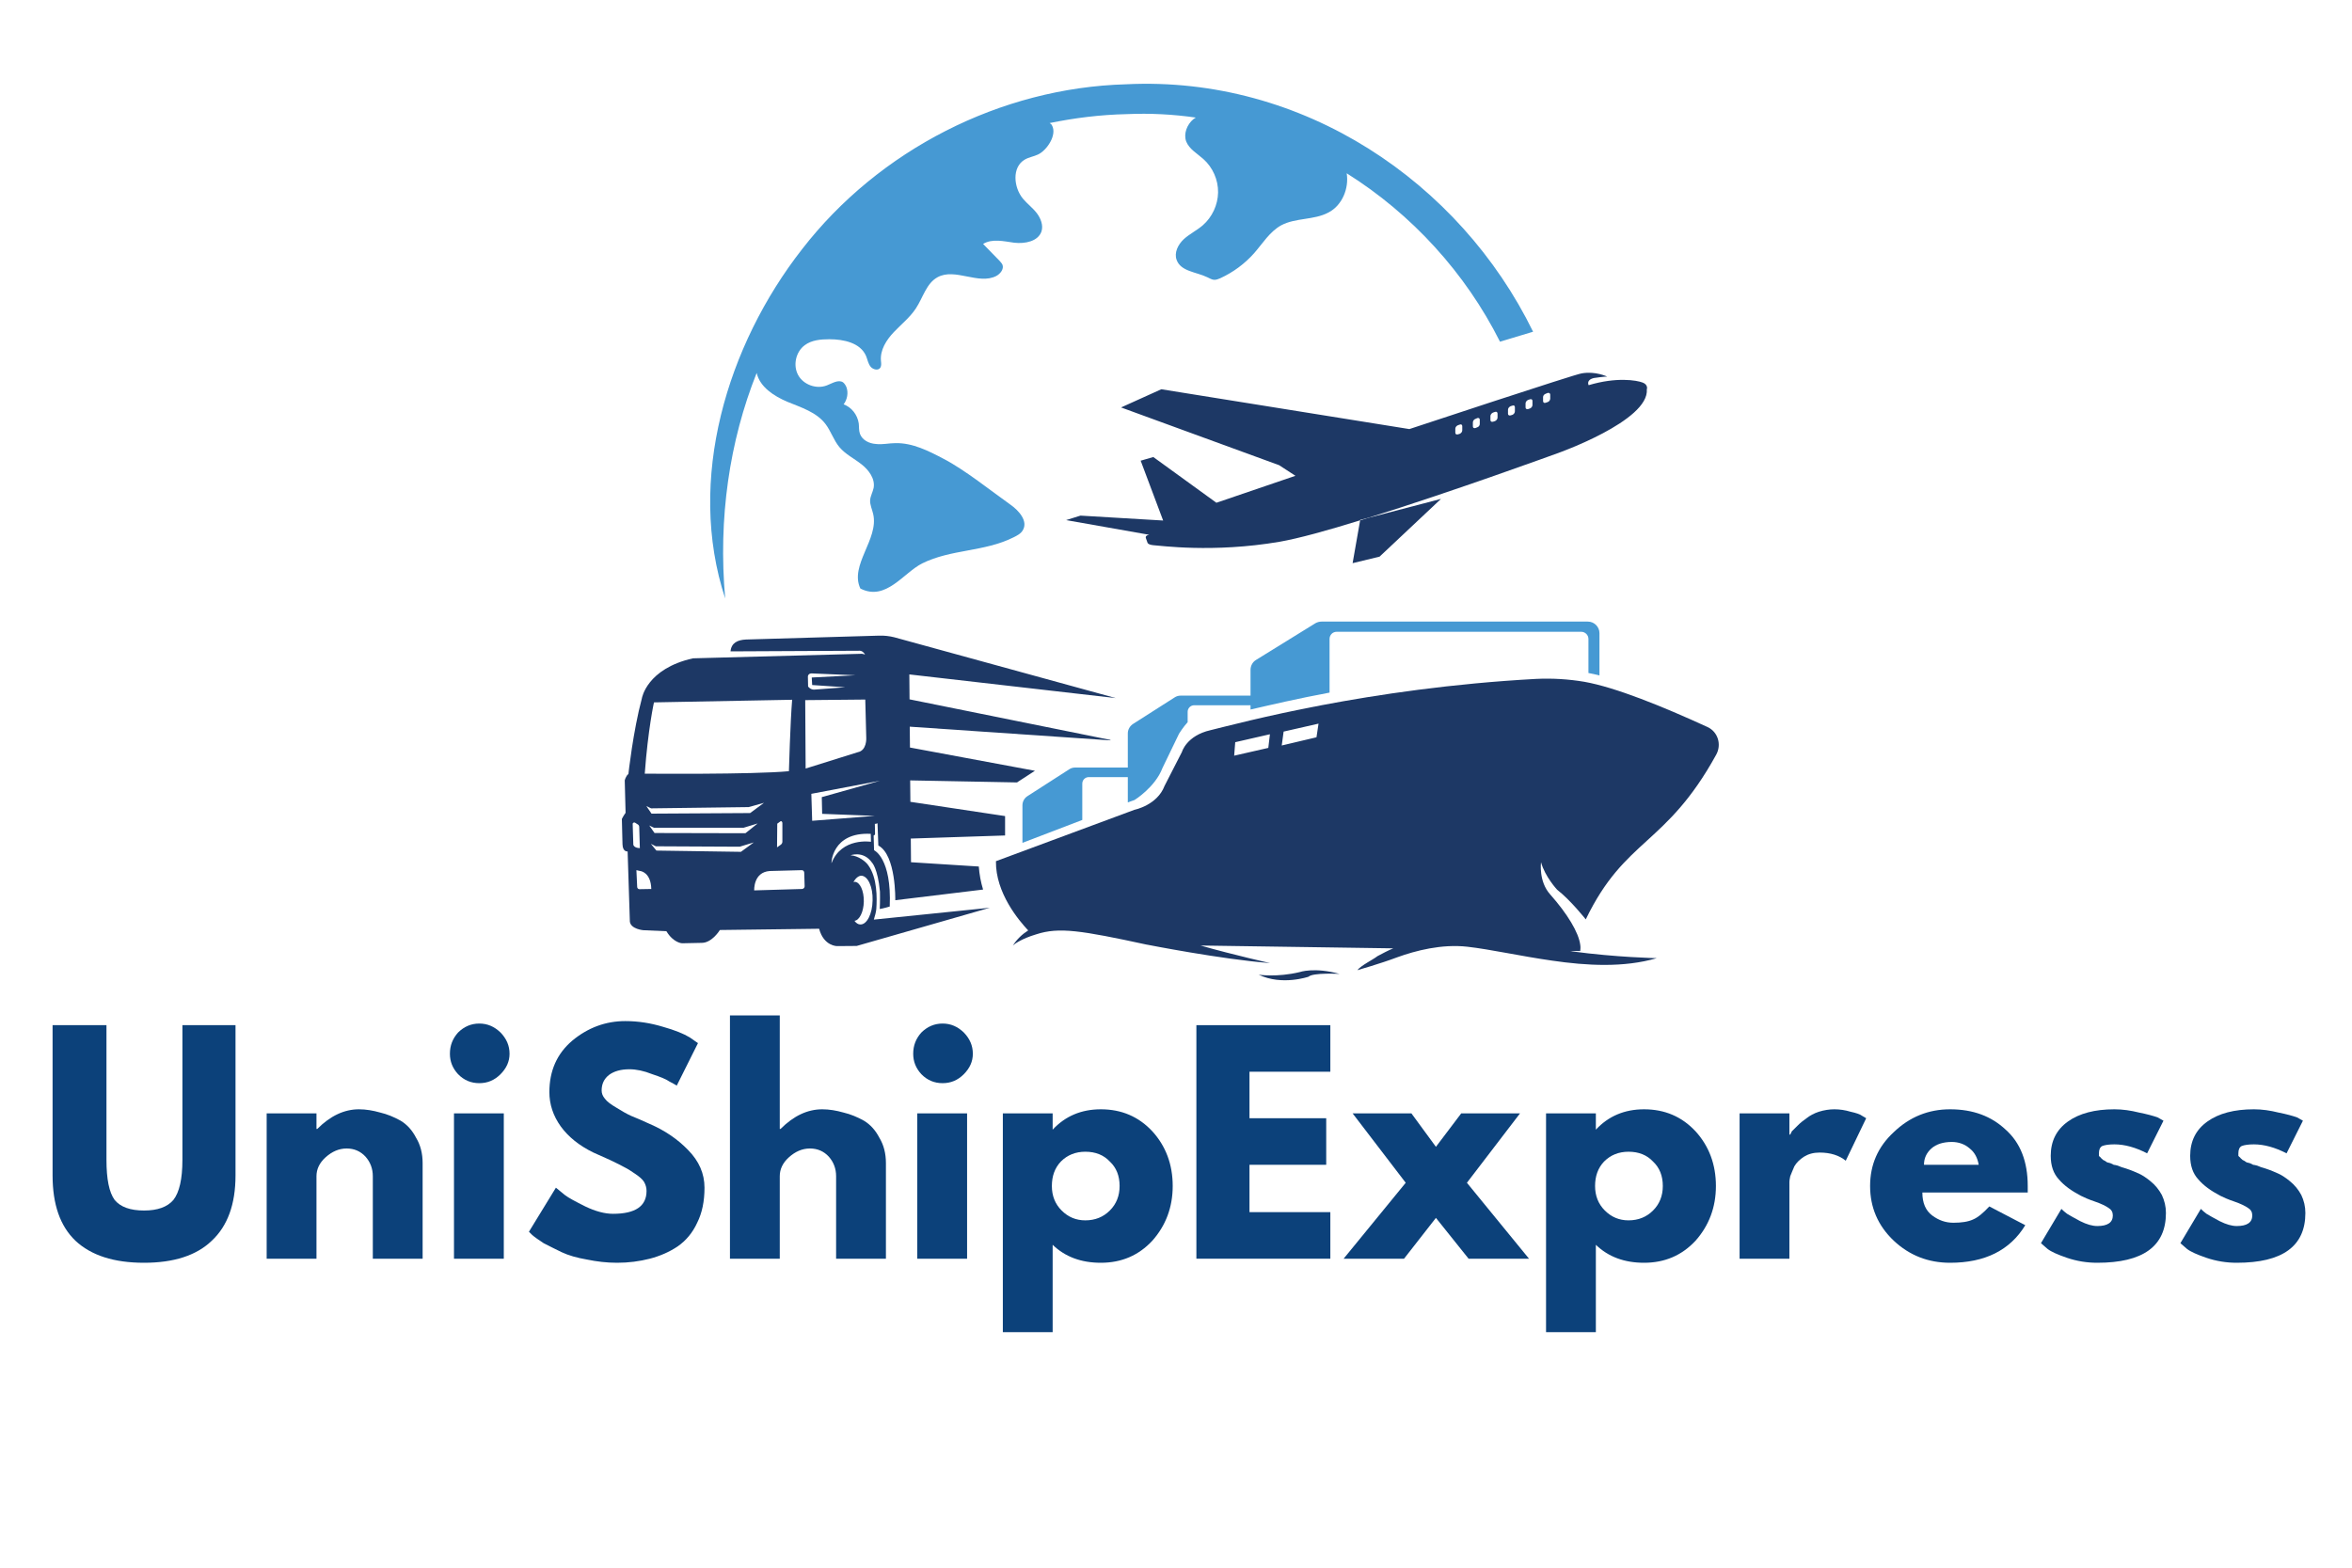
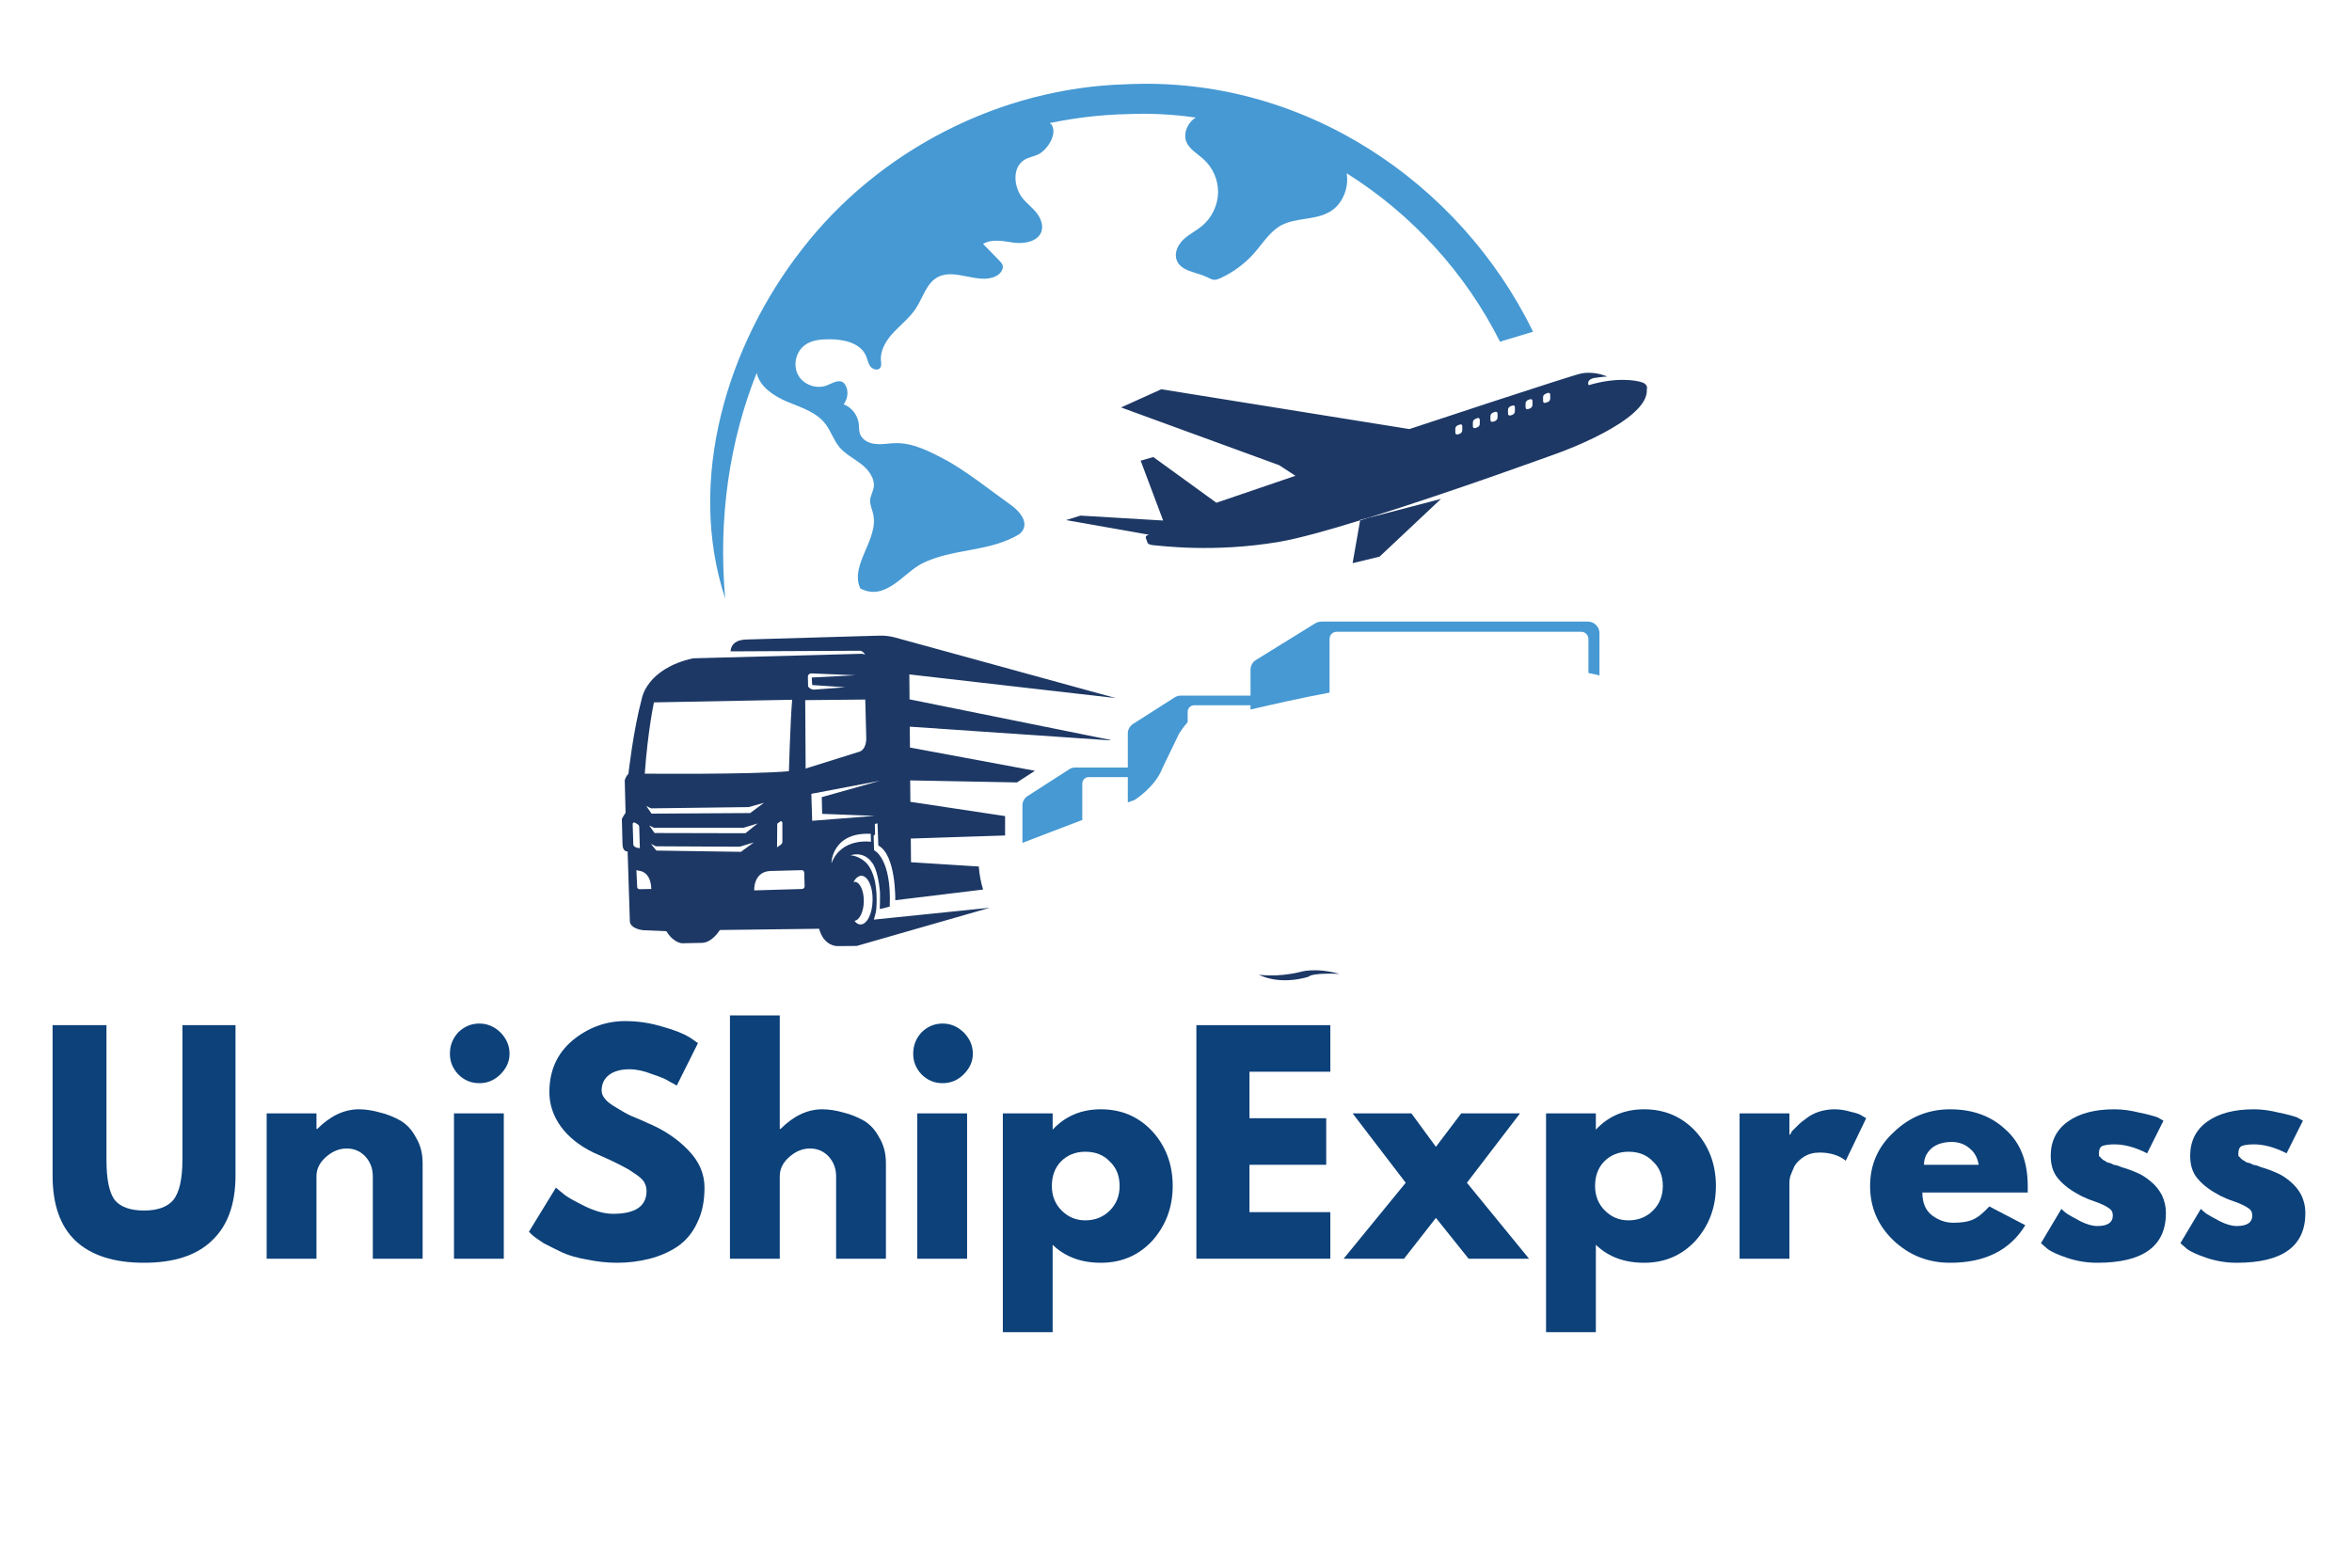
<svg xmlns="http://www.w3.org/2000/svg" width="60" zoomAndPan="magnify" viewBox="0 0 45 30" height="40" preserveAspectRatio="xMidYMid meet" version="1.0">
  <defs>
    <g />
    <clipPath id="3c2ea080c4">
-       <path d="M 11.895 12 L 22 12 L 22 18.867 L 11.895 18.867 Z M 11.895 12 " clip-rule="nonzero" />
+       <path d="M 11.895 12 L 22 12 L 22 18.867 L 11.895 18.867 Z " clip-rule="nonzero" />
    </clipPath>
    <clipPath id="0ed03735b9">
      <path d="M 24 18 L 26 18 L 26 18.867 L 24 18.867 Z M 24 18 " clip-rule="nonzero" />
    </clipPath>
    <clipPath id="c7d9b77b8e">
      <path d="M 19 12 L 32.941 12 L 32.941 18.867 L 19 18.867 Z M 19 12 " clip-rule="nonzero" />
    </clipPath>
    <clipPath id="beb664fd75">
      <path d="M 13 1.445 L 30 1.445 L 30 12 L 13 12 Z M 13 1.445 " clip-rule="nonzero" />
    </clipPath>
    <clipPath id="e9ef9cd717">
      <path d="M 41 21 L 44.273 21 L 44.273 25 L 41 25 Z M 41 21 " clip-rule="nonzero" />
    </clipPath>
  </defs>
  <g clip-path="url(#3c2ea080c4)">
    <path fill="#1d3865" d="M 16.719 17.598 C 16.742 17.523 16.762 17.449 16.766 17.395 C 16.781 17.18 16.785 16.797 16.613 16.559 C 16.566 16.488 16.422 16.375 16.273 16.367 C 16.273 16.367 16.52 16.273 16.684 16.508 C 16.684 16.508 16.793 16.613 16.836 17.062 C 16.836 17.062 16.84 17.258 16.832 17.395 C 16.891 17.387 17.023 17.348 17.023 17.348 C 17.062 16.418 16.723 16.27 16.723 16.27 L 16.715 15.988 C 16.715 15.988 16.719 15.988 16.719 15.988 C 16.746 15.977 16.742 15.953 16.742 15.953 L 16.738 15.766 C 16.758 15.766 16.773 15.762 16.789 15.754 C 16.797 15.93 16.801 16.078 16.805 16.18 C 17.148 16.363 17.129 17.227 17.129 17.227 L 18.809 17.023 C 18.766 16.883 18.738 16.734 18.727 16.582 L 17.43 16.5 L 17.426 16.047 L 19.23 15.988 L 19.23 15.617 L 17.418 15.344 L 17.414 14.934 L 19.461 14.973 C 19.469 14.965 19.477 14.957 19.488 14.953 L 19.801 14.75 L 17.41 14.305 L 17.406 13.906 L 21.246 14.168 L 21.246 14.16 L 17.402 13.383 L 17.398 12.906 L 21.348 13.359 L 17.109 12.195 C 17.016 12.172 16.914 12.16 16.816 12.164 L 14.273 12.238 C 14.113 12.246 13.992 12.301 13.977 12.465 L 16.434 12.453 C 16.484 12.449 16.527 12.48 16.551 12.527 C 16.5 12.504 16.457 12.512 16.457 12.512 L 13.258 12.598 C 12.371 12.797 12.281 13.363 12.281 13.363 C 12.113 13.988 12.023 14.812 12.023 14.812 C 11.973 14.848 11.953 14.934 11.953 14.934 L 11.969 15.555 C 11.926 15.613 11.898 15.672 11.898 15.672 C 11.898 15.672 11.91 16.141 11.91 16.156 C 11.914 16.309 12.008 16.293 12.008 16.293 L 12.051 17.637 C 12.07 17.781 12.309 17.801 12.309 17.801 L 12.75 17.82 C 12.887 18.047 13.051 18.051 13.051 18.051 L 13.426 18.043 C 13.625 18.043 13.773 17.797 13.773 17.797 L 15.672 17.773 C 15.762 18.109 16.016 18.105 16.016 18.105 L 16.023 18.105 L 16.391 18.102 L 18.938 17.371 Z M 15.535 12.887 L 16.367 12.922 L 15.531 12.965 L 15.539 13.109 L 16.172 13.152 L 15.602 13.195 C 15.508 13.211 15.461 13.137 15.461 13.137 L 15.457 12.941 C 15.469 12.879 15.535 12.887 15.535 12.887 Z M 12.512 13.441 L 15.156 13.391 C 15.121 13.801 15.094 14.758 15.094 14.758 C 14.395 14.824 12.336 14.805 12.336 14.805 C 12.398 13.957 12.512 13.441 12.512 13.441 Z M 14.969 15.75 L 14.969 16.109 C 14.969 16.133 14.953 16.156 14.934 16.168 L 14.867 16.215 C 14.867 16.215 14.871 15.77 14.871 15.762 L 14.93 15.719 C 14.949 15.703 14.969 15.727 14.969 15.75 Z M 14.352 15.559 L 12.465 15.57 L 12.367 15.426 L 12.457 15.469 L 14.324 15.445 L 14.617 15.363 Z M 14.496 15.758 L 14.262 15.945 L 12.523 15.941 L 12.422 15.797 L 12.512 15.84 L 14.227 15.84 Z M 12.117 16.164 L 12.105 15.766 C 12.105 15.746 12.129 15.734 12.148 15.742 L 12.203 15.777 C 12.219 15.785 12.23 15.805 12.23 15.824 L 12.242 16.23 C 12.125 16.227 12.117 16.164 12.117 16.164 Z M 12.234 17.016 C 12.211 17.016 12.191 16.996 12.191 16.973 L 12.176 16.652 L 12.25 16.668 C 12.25 16.668 12.453 16.688 12.461 17.012 Z M 14.176 16.301 L 12.559 16.277 L 12.453 16.148 L 12.547 16.195 L 14.152 16.203 L 14.422 16.121 Z M 15.344 17.012 L 14.43 17.039 C 14.43 17.039 14.41 16.691 14.727 16.668 L 15.336 16.652 C 15.363 16.648 15.387 16.672 15.387 16.699 L 15.395 16.961 C 15.395 16.988 15.371 17.012 15.344 17.012 Z M 15.406 13.398 L 16.555 13.387 L 16.574 14.125 C 16.574 14.125 16.586 14.363 16.41 14.395 L 15.414 14.707 Z M 15.539 15.707 L 15.523 15.191 L 16.836 14.941 L 15.723 15.254 L 15.73 15.574 L 16.738 15.613 Z M 15.91 16.516 C 15.902 16.535 15.91 15.918 16.66 15.957 L 16.664 16.109 C 16.664 16.109 16.102 16.02 15.91 16.516 Z M 16.461 17.691 C 16.418 17.691 16.379 17.664 16.348 17.621 C 16.441 17.613 16.523 17.453 16.527 17.254 C 16.531 17.047 16.453 16.879 16.355 16.875 C 16.344 16.875 16.336 16.879 16.328 16.879 C 16.371 16.805 16.426 16.758 16.48 16.758 C 16.605 16.762 16.703 16.973 16.695 17.23 C 16.691 17.488 16.586 17.695 16.461 17.691 Z M 16.461 17.691 " fill-opacity="1" fill-rule="nonzero" />
  </g>
  <path fill="#4699d3" d="M 20.707 14.996 C 20.707 14.926 20.762 14.871 20.832 14.871 L 21.578 14.871 L 21.578 15.355 L 21.707 15.309 C 21.707 15.309 22.102 15.066 22.242 14.695 L 22.559 14.039 C 22.559 14.039 22.637 13.914 22.723 13.82 L 22.723 13.621 C 22.723 13.551 22.781 13.496 22.848 13.496 L 23.926 13.496 L 23.926 13.578 C 24.316 13.488 24.832 13.367 25.438 13.254 L 25.438 12.227 C 25.438 12.152 25.496 12.09 25.574 12.09 L 30.254 12.09 C 30.328 12.09 30.391 12.152 30.391 12.227 L 30.391 12.879 C 30.457 12.891 30.527 12.906 30.602 12.926 L 30.602 12.117 C 30.602 11.996 30.504 11.895 30.379 11.895 L 25.285 11.895 C 25.246 11.895 25.203 11.906 25.168 11.926 L 24.031 12.629 C 23.965 12.668 23.926 12.742 23.926 12.82 L 23.926 13.312 L 22.586 13.312 C 22.547 13.312 22.508 13.324 22.477 13.344 L 21.676 13.855 C 21.617 13.895 21.578 13.961 21.578 14.035 L 21.578 14.688 L 20.57 14.688 C 20.531 14.688 20.492 14.699 20.461 14.719 L 19.66 15.234 C 19.602 15.27 19.562 15.336 19.562 15.41 L 19.562 16.129 L 20.707 15.691 Z M 20.707 14.996 " fill-opacity="1" fill-rule="nonzero" />
  <g clip-path="url(#0ed03735b9)">
    <path fill="#1d3865" d="M 24.867 18.602 C 24.43 18.707 24.082 18.652 24.082 18.652 C 24.527 18.867 25.035 18.691 25.035 18.691 C 25.121 18.609 25.629 18.637 25.629 18.637 C 25.145 18.504 24.867 18.602 24.867 18.602 Z M 24.867 18.602 " fill-opacity="1" fill-rule="nonzero" />
  </g>
  <g clip-path="url(#c7d9b77b8e)">
-     <path fill="#1d3865" d="M 32.672 13.914 C 31.805 13.516 30.906 13.152 30.312 13.047 C 30.008 12.996 29.699 12.977 29.387 12.992 C 26.168 13.168 23.742 13.832 23.16 13.973 C 22.699 14.078 22.613 14.391 22.613 14.391 L 22.281 15.039 C 22.141 15.41 21.707 15.496 21.707 15.496 L 19.055 16.48 C 19.047 17.09 19.496 17.617 19.672 17.805 C 19.555 17.879 19.453 17.977 19.379 18.094 C 19.402 18.07 19.539 17.965 19.828 17.879 C 20.262 17.738 20.684 17.805 21.945 18.078 C 21.949 18.078 21.949 18.078 21.949 18.078 C 21.949 18.078 23.375 18.359 24.301 18.43 C 24.301 18.43 23.629 18.281 22.969 18.094 L 26.656 18.148 C 26.555 18.191 26.457 18.242 26.355 18.297 C 26.266 18.367 26.043 18.473 25.969 18.566 C 25.969 18.566 26.41 18.441 26.73 18.32 C 27.086 18.191 27.582 18.062 28.074 18.117 C 28.523 18.168 29.09 18.297 29.695 18.383 C 30.359 18.48 31.066 18.52 31.699 18.336 C 31.699 18.336 30.914 18.32 30.086 18.207 C 30.07 18.203 30.055 18.199 30.035 18.199 L 30.234 18.199 C 30.238 18.164 30.242 18.125 30.234 18.078 C 30.203 17.844 29.992 17.492 29.66 17.117 C 29.434 16.867 29.484 16.5 29.484 16.5 C 29.559 16.777 29.793 17.027 29.793 17.027 C 30.051 17.227 30.34 17.594 30.34 17.594 C 31.094 16.031 31.871 16.195 32.836 14.441 C 32.941 14.25 32.871 14.008 32.672 13.914 Z M 24.266 14.312 L 23.613 14.461 L 23.633 14.203 L 24.297 14.051 Z M 25.188 14.109 L 24.523 14.266 L 24.559 14 L 25.227 13.848 Z M 25.188 14.109 " fill-opacity="1" fill-rule="nonzero" />
-   </g>
+     </g>
  <path fill="#1d3865" d="M 31.426 7.32 C 31.312 7.277 30.93 7.211 30.395 7.371 C 30.395 7.371 30.34 7.27 30.496 7.234 C 30.496 7.234 30.703 7.203 30.75 7.207 C 30.75 7.207 30.527 7.098 30.262 7.145 C 30.148 7.156 26.965 8.211 26.965 8.211 L 22.219 7.449 L 21.449 7.797 L 24.473 8.902 L 24.785 9.105 L 23.273 9.621 L 22.066 8.746 L 21.824 8.816 L 22.254 9.961 L 20.672 9.867 L 20.398 9.953 L 21.988 10.234 C 21.988 10.234 21.91 10.242 21.922 10.293 L 21.957 10.391 C 21.957 10.391 21.973 10.426 22.074 10.434 C 22.176 10.438 23.207 10.586 24.484 10.367 C 24.84 10.305 25.398 10.152 26.023 9.957 L 26.023 9.949 L 26.176 9.91 C 27.805 9.402 29.793 8.676 29.793 8.676 C 29.793 8.676 31.559 8.055 31.508 7.449 C 31.512 7.449 31.535 7.359 31.426 7.32 Z M 27.977 8.234 C 27.977 8.262 27.957 8.289 27.93 8.301 L 27.895 8.312 C 27.867 8.32 27.844 8.309 27.844 8.281 L 27.844 8.203 C 27.844 8.176 27.867 8.148 27.895 8.137 L 27.93 8.125 C 27.957 8.113 27.977 8.129 27.977 8.156 Z M 28.312 8.113 C 28.312 8.141 28.293 8.168 28.266 8.176 L 28.23 8.191 C 28.203 8.199 28.18 8.188 28.18 8.16 L 28.18 8.082 C 28.18 8.055 28.203 8.023 28.23 8.016 L 28.266 8 C 28.293 7.992 28.312 8.008 28.312 8.031 Z M 28.652 7.992 C 28.652 8.02 28.629 8.047 28.602 8.059 L 28.566 8.07 C 28.539 8.078 28.516 8.066 28.516 8.039 L 28.516 7.961 C 28.516 7.934 28.539 7.906 28.566 7.895 L 28.602 7.883 C 28.629 7.871 28.652 7.887 28.652 7.914 Z M 28.984 7.871 C 28.984 7.898 28.965 7.926 28.938 7.938 L 28.902 7.949 C 28.875 7.957 28.852 7.945 28.852 7.918 L 28.852 7.84 C 28.852 7.812 28.875 7.785 28.902 7.773 L 28.938 7.762 C 28.965 7.75 28.984 7.766 28.984 7.793 Z M 29.32 7.75 C 29.32 7.777 29.301 7.805 29.273 7.816 L 29.238 7.828 C 29.211 7.836 29.188 7.824 29.188 7.797 L 29.188 7.719 C 29.188 7.691 29.211 7.664 29.238 7.652 L 29.273 7.641 C 29.301 7.633 29.32 7.645 29.32 7.672 Z M 29.66 7.629 C 29.66 7.656 29.637 7.688 29.609 7.695 L 29.574 7.707 C 29.547 7.719 29.523 7.703 29.523 7.676 L 29.523 7.598 C 29.523 7.57 29.547 7.543 29.574 7.535 L 29.609 7.52 C 29.637 7.512 29.66 7.527 29.66 7.551 Z M 29.66 7.629 " fill-opacity="1" fill-rule="nonzero" />
  <path fill="#1d3865" d="M 25.879 10.777 L 26.395 10.652 L 27.57 9.547 L 26.18 9.91 C 26.125 9.93 26.074 9.941 26.023 9.957 Z M 25.879 10.777 " fill-opacity="1" fill-rule="nonzero" />
  <g clip-path="url(#beb664fd75)">
    <path fill="#4699d3" d="M 28.699 6.539 L 29.332 6.348 C 27.93 3.48 24.926 1.445 21.543 1.613 C 19.141 1.68 16.816 2.871 15.348 4.766 C 13.91 6.605 13.129 9.184 13.875 11.453 C 13.738 9.918 13.957 8.441 14.477 7.137 C 14.539 7.406 14.805 7.578 15.062 7.688 C 15.328 7.797 15.621 7.887 15.793 8.113 C 15.898 8.25 15.949 8.422 16.059 8.555 C 16.172 8.691 16.34 8.773 16.48 8.883 C 16.621 8.992 16.746 9.16 16.715 9.336 C 16.699 9.414 16.656 9.488 16.648 9.566 C 16.641 9.66 16.688 9.75 16.707 9.84 C 16.816 10.32 16.25 10.816 16.461 11.262 C 16.949 11.512 17.285 10.961 17.645 10.781 C 18.195 10.508 18.832 10.562 19.387 10.285 C 19.457 10.25 19.531 10.215 19.57 10.145 C 19.672 9.973 19.496 9.773 19.336 9.66 C 18.973 9.402 18.449 8.984 18.055 8.781 C 17.766 8.629 17.461 8.473 17.133 8.48 C 17.008 8.48 16.883 8.512 16.758 8.496 C 16.629 8.488 16.496 8.422 16.453 8.301 C 16.43 8.238 16.438 8.168 16.43 8.102 C 16.406 7.938 16.293 7.793 16.141 7.738 C 16.211 7.645 16.234 7.516 16.195 7.41 C 16.18 7.375 16.16 7.34 16.129 7.316 C 16.039 7.258 15.922 7.336 15.82 7.375 C 15.621 7.453 15.371 7.363 15.27 7.176 C 15.168 6.988 15.227 6.73 15.398 6.605 C 15.527 6.508 15.703 6.492 15.867 6.492 C 16.141 6.492 16.461 6.559 16.57 6.812 C 16.598 6.879 16.609 6.957 16.656 7.016 C 16.703 7.074 16.805 7.098 16.844 7.035 C 16.867 6.996 16.859 6.949 16.855 6.906 C 16.836 6.699 16.957 6.508 17.102 6.355 C 17.242 6.207 17.41 6.074 17.523 5.902 C 17.66 5.695 17.723 5.422 17.938 5.305 C 18.273 5.121 18.723 5.457 19.062 5.281 C 19.141 5.238 19.211 5.148 19.18 5.066 C 19.168 5.039 19.145 5.016 19.125 4.992 C 19.02 4.883 18.914 4.777 18.809 4.668 C 18.984 4.562 19.203 4.617 19.406 4.645 C 19.609 4.668 19.859 4.621 19.926 4.43 C 19.965 4.309 19.91 4.176 19.836 4.078 C 19.758 3.977 19.656 3.902 19.574 3.805 C 19.391 3.586 19.359 3.199 19.605 3.055 C 19.684 3.008 19.777 2.996 19.859 2.957 C 20.023 2.883 20.234 2.582 20.125 2.395 C 20.117 2.379 20.102 2.367 20.082 2.355 C 20.555 2.258 21.047 2.195 21.559 2.184 C 22.008 2.164 22.449 2.188 22.879 2.25 C 22.863 2.262 22.848 2.27 22.832 2.281 C 22.711 2.383 22.641 2.559 22.695 2.707 C 22.754 2.855 22.906 2.938 23.023 3.043 C 23.203 3.203 23.309 3.441 23.305 3.684 C 23.301 3.922 23.191 4.156 23.012 4.312 C 22.898 4.41 22.758 4.477 22.648 4.578 C 22.539 4.68 22.461 4.836 22.512 4.973 C 22.59 5.195 22.887 5.203 23.098 5.305 C 23.141 5.324 23.188 5.355 23.234 5.355 C 23.273 5.355 23.312 5.34 23.348 5.324 C 23.594 5.211 23.816 5.047 23.996 4.844 C 24.16 4.656 24.293 4.434 24.512 4.312 C 24.789 4.164 25.141 4.215 25.418 4.066 C 25.68 3.93 25.812 3.605 25.766 3.316 C 27.012 4.098 28.039 5.223 28.699 6.539 Z M 28.699 6.539 " fill-opacity="1" fill-rule="nonzero" />
  </g>
  <g fill="#0c417a" fill-opacity="1">
    <g transform="translate(0.74, 24.087)">
      <g>
        <path d="M 3.766 -4.469 L 3.766 -1.594 C 3.766 -1.039 3.613 -0.625 3.312 -0.344 C 3.02 -0.062 2.586 0.078 2.016 0.078 C 1.441 0.078 1.004 -0.062 0.703 -0.344 C 0.41 -0.625 0.266 -1.039 0.266 -1.594 L 0.266 -4.469 L 1.297 -4.469 L 1.297 -1.891 C 1.297 -1.523 1.348 -1.27 1.453 -1.125 C 1.566 -0.988 1.754 -0.922 2.016 -0.922 C 2.273 -0.922 2.461 -0.988 2.578 -1.125 C 2.691 -1.27 2.75 -1.523 2.75 -1.891 L 2.75 -4.469 Z M 3.766 -4.469 " />
      </g>
    </g>
  </g>
  <g fill="#0c417a" fill-opacity="1">
    <g transform="translate(4.774, 24.087)">
      <g>
        <path d="M 0.328 0 L 0.328 -2.781 L 1.281 -2.781 L 1.281 -2.484 L 1.297 -2.484 C 1.547 -2.734 1.812 -2.859 2.094 -2.859 C 2.227 -2.859 2.363 -2.836 2.5 -2.797 C 2.633 -2.766 2.766 -2.711 2.891 -2.641 C 3.016 -2.566 3.113 -2.457 3.188 -2.312 C 3.27 -2.176 3.312 -2.016 3.312 -1.828 L 3.312 0 L 2.359 0 L 2.359 -1.578 C 2.359 -1.723 2.312 -1.848 2.219 -1.953 C 2.125 -2.055 2.004 -2.109 1.859 -2.109 C 1.711 -2.109 1.578 -2.051 1.453 -1.938 C 1.336 -1.832 1.281 -1.711 1.281 -1.578 L 1.281 0 Z M 0.328 0 " />
      </g>
    </g>
  </g>
  <g fill="#0c417a" fill-opacity="1">
    <g transform="translate(8.358, 24.087)">
      <g>
        <path d="M 0.406 -4.328 C 0.52 -4.441 0.656 -4.5 0.812 -4.5 C 0.969 -4.5 1.102 -4.441 1.219 -4.328 C 1.332 -4.211 1.391 -4.078 1.391 -3.922 C 1.391 -3.773 1.332 -3.645 1.219 -3.531 C 1.102 -3.414 0.969 -3.359 0.812 -3.359 C 0.656 -3.359 0.52 -3.414 0.406 -3.531 C 0.301 -3.645 0.25 -3.773 0.25 -3.922 C 0.25 -4.078 0.301 -4.211 0.406 -4.328 Z M 0.328 -2.781 L 0.328 0 L 1.281 0 L 1.281 -2.781 Z M 0.328 -2.781 " />
      </g>
    </g>
  </g>
  <g fill="#0c417a" fill-opacity="1">
    <g transform="translate(9.995, 24.087)">
      <g>
        <path d="M 1.969 -4.547 C 2.219 -4.547 2.457 -4.508 2.688 -4.438 C 2.914 -4.375 3.086 -4.305 3.203 -4.234 L 3.359 -4.125 L 2.953 -3.312 C 2.922 -3.332 2.875 -3.359 2.812 -3.391 C 2.758 -3.43 2.648 -3.477 2.484 -3.531 C 2.328 -3.594 2.18 -3.625 2.047 -3.625 C 1.879 -3.625 1.75 -3.586 1.656 -3.516 C 1.562 -3.441 1.516 -3.344 1.516 -3.219 C 1.516 -3.164 1.535 -3.113 1.578 -3.062 C 1.617 -3.008 1.691 -2.953 1.797 -2.891 C 1.898 -2.828 1.992 -2.773 2.078 -2.734 C 2.16 -2.703 2.281 -2.648 2.438 -2.578 C 2.727 -2.453 2.973 -2.285 3.172 -2.078 C 3.379 -1.867 3.484 -1.629 3.484 -1.359 C 3.484 -1.098 3.438 -0.875 3.344 -0.688 C 3.258 -0.5 3.133 -0.348 2.969 -0.234 C 2.812 -0.129 2.633 -0.051 2.438 0 C 2.238 0.051 2.031 0.078 1.812 0.078 C 1.613 0.078 1.422 0.055 1.234 0.016 C 1.047 -0.016 0.883 -0.062 0.75 -0.125 C 0.625 -0.188 0.508 -0.242 0.406 -0.297 C 0.312 -0.359 0.238 -0.41 0.188 -0.453 L 0.125 -0.516 L 0.641 -1.359 C 0.68 -1.328 0.738 -1.281 0.812 -1.219 C 0.883 -1.164 1.016 -1.094 1.203 -1 C 1.398 -0.906 1.578 -0.859 1.734 -0.859 C 2.16 -0.859 2.375 -1.004 2.375 -1.297 C 2.375 -1.359 2.359 -1.414 2.328 -1.469 C 2.297 -1.52 2.238 -1.57 2.156 -1.625 C 2.082 -1.676 2.016 -1.719 1.953 -1.75 C 1.898 -1.781 1.805 -1.828 1.672 -1.891 C 1.535 -1.953 1.43 -2 1.359 -2.031 C 1.086 -2.164 0.879 -2.332 0.734 -2.531 C 0.586 -2.738 0.516 -2.957 0.516 -3.188 C 0.516 -3.594 0.66 -3.922 0.953 -4.172 C 1.254 -4.422 1.594 -4.547 1.969 -4.547 Z M 1.969 -4.547 " />
      </g>
    </g>
  </g>
  <g fill="#0c417a" fill-opacity="1">
    <g transform="translate(13.638, 24.087)">
      <g>
        <path d="M 0.328 0 L 0.328 -4.656 L 1.281 -4.656 L 1.281 -2.484 L 1.297 -2.484 C 1.547 -2.734 1.812 -2.859 2.094 -2.859 C 2.227 -2.859 2.363 -2.836 2.5 -2.797 C 2.633 -2.766 2.766 -2.711 2.891 -2.641 C 3.016 -2.566 3.113 -2.457 3.188 -2.312 C 3.27 -2.176 3.312 -2.016 3.312 -1.828 L 3.312 0 L 2.359 0 L 2.359 -1.578 C 2.359 -1.723 2.312 -1.848 2.219 -1.953 C 2.125 -2.055 2.004 -2.109 1.859 -2.109 C 1.711 -2.109 1.578 -2.051 1.453 -1.938 C 1.336 -1.832 1.281 -1.711 1.281 -1.578 L 1.281 0 Z M 0.328 0 " />
      </g>
    </g>
  </g>
  <g fill="#0c417a" fill-opacity="1">
    <g transform="translate(17.222, 24.087)">
      <g>
        <path d="M 0.406 -4.328 C 0.52 -4.441 0.656 -4.5 0.812 -4.5 C 0.969 -4.5 1.102 -4.441 1.219 -4.328 C 1.332 -4.211 1.391 -4.078 1.391 -3.922 C 1.391 -3.773 1.332 -3.645 1.219 -3.531 C 1.102 -3.414 0.969 -3.359 0.812 -3.359 C 0.656 -3.359 0.52 -3.414 0.406 -3.531 C 0.301 -3.645 0.25 -3.773 0.25 -3.922 C 0.25 -4.078 0.301 -4.211 0.406 -4.328 Z M 0.328 -2.781 L 0.328 0 L 1.281 0 L 1.281 -2.781 Z M 0.328 -2.781 " />
      </g>
    </g>
  </g>
  <g fill="#0c417a" fill-opacity="1">
    <g transform="translate(18.859, 24.087)">
      <g>
        <path d="M 3.188 -2.438 C 3.445 -2.156 3.578 -1.805 3.578 -1.391 C 3.578 -0.984 3.445 -0.633 3.188 -0.344 C 2.926 -0.062 2.598 0.078 2.203 0.078 C 1.828 0.078 1.52 -0.035 1.281 -0.266 L 1.281 1.406 L 0.328 1.406 L 0.328 -2.781 L 1.281 -2.781 L 1.281 -2.469 C 1.52 -2.727 1.828 -2.859 2.203 -2.859 C 2.598 -2.859 2.926 -2.719 3.188 -2.438 Z M 2.375 -0.922 C 2.5 -1.047 2.562 -1.203 2.562 -1.391 C 2.562 -1.586 2.5 -1.742 2.375 -1.859 C 2.258 -1.984 2.102 -2.047 1.906 -2.047 C 1.719 -2.047 1.562 -1.984 1.438 -1.859 C 1.32 -1.734 1.266 -1.578 1.266 -1.391 C 1.266 -1.203 1.328 -1.047 1.453 -0.922 C 1.578 -0.797 1.727 -0.734 1.906 -0.734 C 2.094 -0.734 2.25 -0.797 2.375 -0.922 Z M 2.375 -0.922 " />
      </g>
    </g>
  </g>
  <g fill="#0c417a" fill-opacity="1">
    <g transform="translate(22.562, 24.087)">
      <g>
        <path d="M 2.891 -4.469 L 2.891 -3.578 L 1.344 -3.578 L 1.344 -2.688 L 2.812 -2.688 L 2.812 -1.797 L 1.344 -1.797 L 1.344 -0.891 L 2.891 -0.891 L 2.891 0 L 0.328 0 L 0.328 -4.469 Z M 2.891 -4.469 " />
      </g>
    </g>
  </g>
  <g fill="#0c417a" fill-opacity="1">
    <g transform="translate(25.707, 24.087)">
      <g>
        <path d="M 3.547 0 L 2.391 0 L 1.766 -0.781 L 1.156 0 L 0 0 L 1.188 -1.453 L 0.172 -2.781 L 1.297 -2.781 L 1.766 -2.141 L 2.25 -2.781 L 3.375 -2.781 L 2.359 -1.453 Z M 3.547 0 " />
      </g>
    </g>
  </g>
  <g fill="#0c417a" fill-opacity="1">
    <g transform="translate(29.252, 24.087)">
      <g>
        <path d="M 3.188 -2.438 C 3.445 -2.156 3.578 -1.805 3.578 -1.391 C 3.578 -0.984 3.445 -0.633 3.188 -0.344 C 2.926 -0.062 2.598 0.078 2.203 0.078 C 1.828 0.078 1.52 -0.035 1.281 -0.266 L 1.281 1.406 L 0.328 1.406 L 0.328 -2.781 L 1.281 -2.781 L 1.281 -2.469 C 1.52 -2.727 1.828 -2.859 2.203 -2.859 C 2.598 -2.859 2.926 -2.719 3.188 -2.438 Z M 2.375 -0.922 C 2.5 -1.047 2.562 -1.203 2.562 -1.391 C 2.562 -1.586 2.5 -1.742 2.375 -1.859 C 2.258 -1.984 2.102 -2.047 1.906 -2.047 C 1.719 -2.047 1.562 -1.984 1.438 -1.859 C 1.32 -1.734 1.266 -1.578 1.266 -1.391 C 1.266 -1.203 1.328 -1.047 1.453 -0.922 C 1.578 -0.797 1.727 -0.734 1.906 -0.734 C 2.094 -0.734 2.25 -0.797 2.375 -0.922 Z M 2.375 -0.922 " />
      </g>
    </g>
  </g>
  <g fill="#0c417a" fill-opacity="1">
    <g transform="translate(32.955, 24.087)">
      <g>
        <path d="M 0.328 0 L 0.328 -2.781 L 1.281 -2.781 L 1.281 -2.375 L 1.297 -2.375 C 1.305 -2.395 1.316 -2.414 1.328 -2.438 C 1.348 -2.457 1.383 -2.492 1.438 -2.547 C 1.488 -2.598 1.547 -2.645 1.609 -2.688 C 1.672 -2.738 1.75 -2.781 1.844 -2.812 C 1.945 -2.844 2.047 -2.859 2.141 -2.859 C 2.242 -2.859 2.348 -2.844 2.453 -2.812 C 2.555 -2.789 2.629 -2.766 2.672 -2.734 L 2.75 -2.688 L 2.359 -1.875 C 2.234 -1.977 2.066 -2.031 1.859 -2.031 C 1.742 -2.031 1.645 -2.004 1.562 -1.953 C 1.477 -1.898 1.414 -1.836 1.375 -1.766 C 1.344 -1.691 1.316 -1.629 1.297 -1.578 C 1.285 -1.523 1.281 -1.488 1.281 -1.469 L 1.281 0 Z M 0.328 0 " />
      </g>
    </g>
  </g>
  <g fill="#0c417a" fill-opacity="1">
    <g transform="translate(35.655, 24.087)">
      <g>
        <path d="M 3.141 -1.266 L 1.125 -1.266 C 1.125 -1.066 1.188 -0.922 1.312 -0.828 C 1.438 -0.734 1.57 -0.688 1.719 -0.688 C 1.875 -0.688 2 -0.707 2.094 -0.75 C 2.188 -0.789 2.289 -0.875 2.406 -1 L 3.094 -0.641 C 2.801 -0.16 2.32 0.078 1.656 0.078 C 1.238 0.078 0.879 -0.062 0.578 -0.344 C 0.273 -0.633 0.125 -0.984 0.125 -1.391 C 0.125 -1.797 0.273 -2.141 0.578 -2.422 C 0.879 -2.711 1.238 -2.859 1.656 -2.859 C 2.094 -2.859 2.445 -2.727 2.719 -2.469 C 3 -2.219 3.141 -1.859 3.141 -1.391 C 3.141 -1.328 3.141 -1.285 3.141 -1.266 Z M 1.156 -1.797 L 2.203 -1.797 C 2.18 -1.93 2.125 -2.035 2.031 -2.109 C 1.938 -2.191 1.82 -2.234 1.688 -2.234 C 1.52 -2.234 1.391 -2.191 1.297 -2.109 C 1.203 -2.023 1.156 -1.922 1.156 -1.797 Z M 1.156 -1.797 " />
      </g>
    </g>
  </g>
  <g fill="#0c417a" fill-opacity="1">
    <g transform="translate(38.924, 24.087)">
      <g>
        <path d="M 1.531 -2.859 C 1.688 -2.859 1.844 -2.836 2 -2.797 C 2.156 -2.766 2.273 -2.734 2.359 -2.703 L 2.469 -2.641 L 2.156 -2.016 C 1.938 -2.129 1.727 -2.188 1.531 -2.188 C 1.426 -2.188 1.348 -2.176 1.297 -2.156 C 1.254 -2.133 1.234 -2.086 1.234 -2.016 C 1.234 -2.004 1.234 -1.988 1.234 -1.969 C 1.242 -1.957 1.254 -1.945 1.266 -1.938 C 1.273 -1.926 1.285 -1.914 1.297 -1.906 C 1.305 -1.895 1.32 -1.883 1.344 -1.875 C 1.363 -1.863 1.379 -1.852 1.391 -1.844 C 1.398 -1.844 1.422 -1.836 1.453 -1.828 C 1.484 -1.816 1.504 -1.805 1.516 -1.797 C 1.535 -1.797 1.562 -1.789 1.594 -1.781 C 1.625 -1.77 1.648 -1.758 1.672 -1.75 C 1.785 -1.719 1.883 -1.68 1.969 -1.641 C 2.051 -1.609 2.133 -1.555 2.219 -1.484 C 2.312 -1.41 2.383 -1.32 2.438 -1.219 C 2.488 -1.113 2.516 -1 2.516 -0.875 C 2.516 -0.238 2.078 0.078 1.203 0.078 C 1.004 0.078 0.812 0.047 0.625 -0.016 C 0.445 -0.078 0.32 -0.133 0.25 -0.188 L 0.125 -0.297 L 0.516 -0.953 C 0.547 -0.922 0.582 -0.891 0.625 -0.859 C 0.676 -0.828 0.758 -0.781 0.875 -0.719 C 1 -0.656 1.109 -0.625 1.203 -0.625 C 1.398 -0.625 1.5 -0.691 1.5 -0.828 C 1.5 -0.891 1.473 -0.938 1.422 -0.969 C 1.367 -1.008 1.281 -1.051 1.156 -1.094 C 1.039 -1.133 0.953 -1.172 0.891 -1.203 C 0.711 -1.297 0.57 -1.398 0.469 -1.516 C 0.363 -1.629 0.312 -1.781 0.312 -1.969 C 0.312 -2.25 0.422 -2.469 0.641 -2.625 C 0.859 -2.781 1.156 -2.859 1.531 -2.859 Z M 1.531 -2.859 " />
      </g>
    </g>
  </g>
  <g clip-path="url(#e9ef9cd717)">
    <g fill="#0c417a" fill-opacity="1">
      <g transform="translate(41.592, 24.087)">
        <g>
          <path d="M 1.531 -2.859 C 1.688 -2.859 1.844 -2.836 2 -2.797 C 2.156 -2.766 2.273 -2.734 2.359 -2.703 L 2.469 -2.641 L 2.156 -2.016 C 1.938 -2.129 1.727 -2.188 1.531 -2.188 C 1.426 -2.188 1.348 -2.176 1.297 -2.156 C 1.254 -2.133 1.234 -2.086 1.234 -2.016 C 1.234 -2.004 1.234 -1.988 1.234 -1.969 C 1.242 -1.957 1.254 -1.945 1.266 -1.938 C 1.273 -1.926 1.285 -1.914 1.297 -1.906 C 1.305 -1.895 1.32 -1.883 1.344 -1.875 C 1.363 -1.863 1.379 -1.852 1.391 -1.844 C 1.398 -1.844 1.422 -1.836 1.453 -1.828 C 1.484 -1.816 1.504 -1.805 1.516 -1.797 C 1.535 -1.797 1.562 -1.789 1.594 -1.781 C 1.625 -1.77 1.648 -1.758 1.672 -1.75 C 1.785 -1.719 1.883 -1.68 1.969 -1.641 C 2.051 -1.609 2.133 -1.555 2.219 -1.484 C 2.312 -1.41 2.383 -1.32 2.438 -1.219 C 2.488 -1.113 2.516 -1 2.516 -0.875 C 2.516 -0.238 2.078 0.078 1.203 0.078 C 1.004 0.078 0.812 0.047 0.625 -0.016 C 0.445 -0.078 0.32 -0.133 0.25 -0.188 L 0.125 -0.297 L 0.516 -0.953 C 0.547 -0.922 0.582 -0.891 0.625 -0.859 C 0.676 -0.828 0.758 -0.781 0.875 -0.719 C 1 -0.656 1.109 -0.625 1.203 -0.625 C 1.398 -0.625 1.5 -0.691 1.5 -0.828 C 1.5 -0.891 1.473 -0.938 1.422 -0.969 C 1.367 -1.008 1.281 -1.051 1.156 -1.094 C 1.039 -1.133 0.953 -1.172 0.891 -1.203 C 0.711 -1.297 0.57 -1.398 0.469 -1.516 C 0.363 -1.629 0.312 -1.781 0.312 -1.969 C 0.312 -2.25 0.422 -2.469 0.641 -2.625 C 0.859 -2.781 1.156 -2.859 1.531 -2.859 Z M 1.531 -2.859 " />
        </g>
      </g>
    </g>
  </g>
</svg>